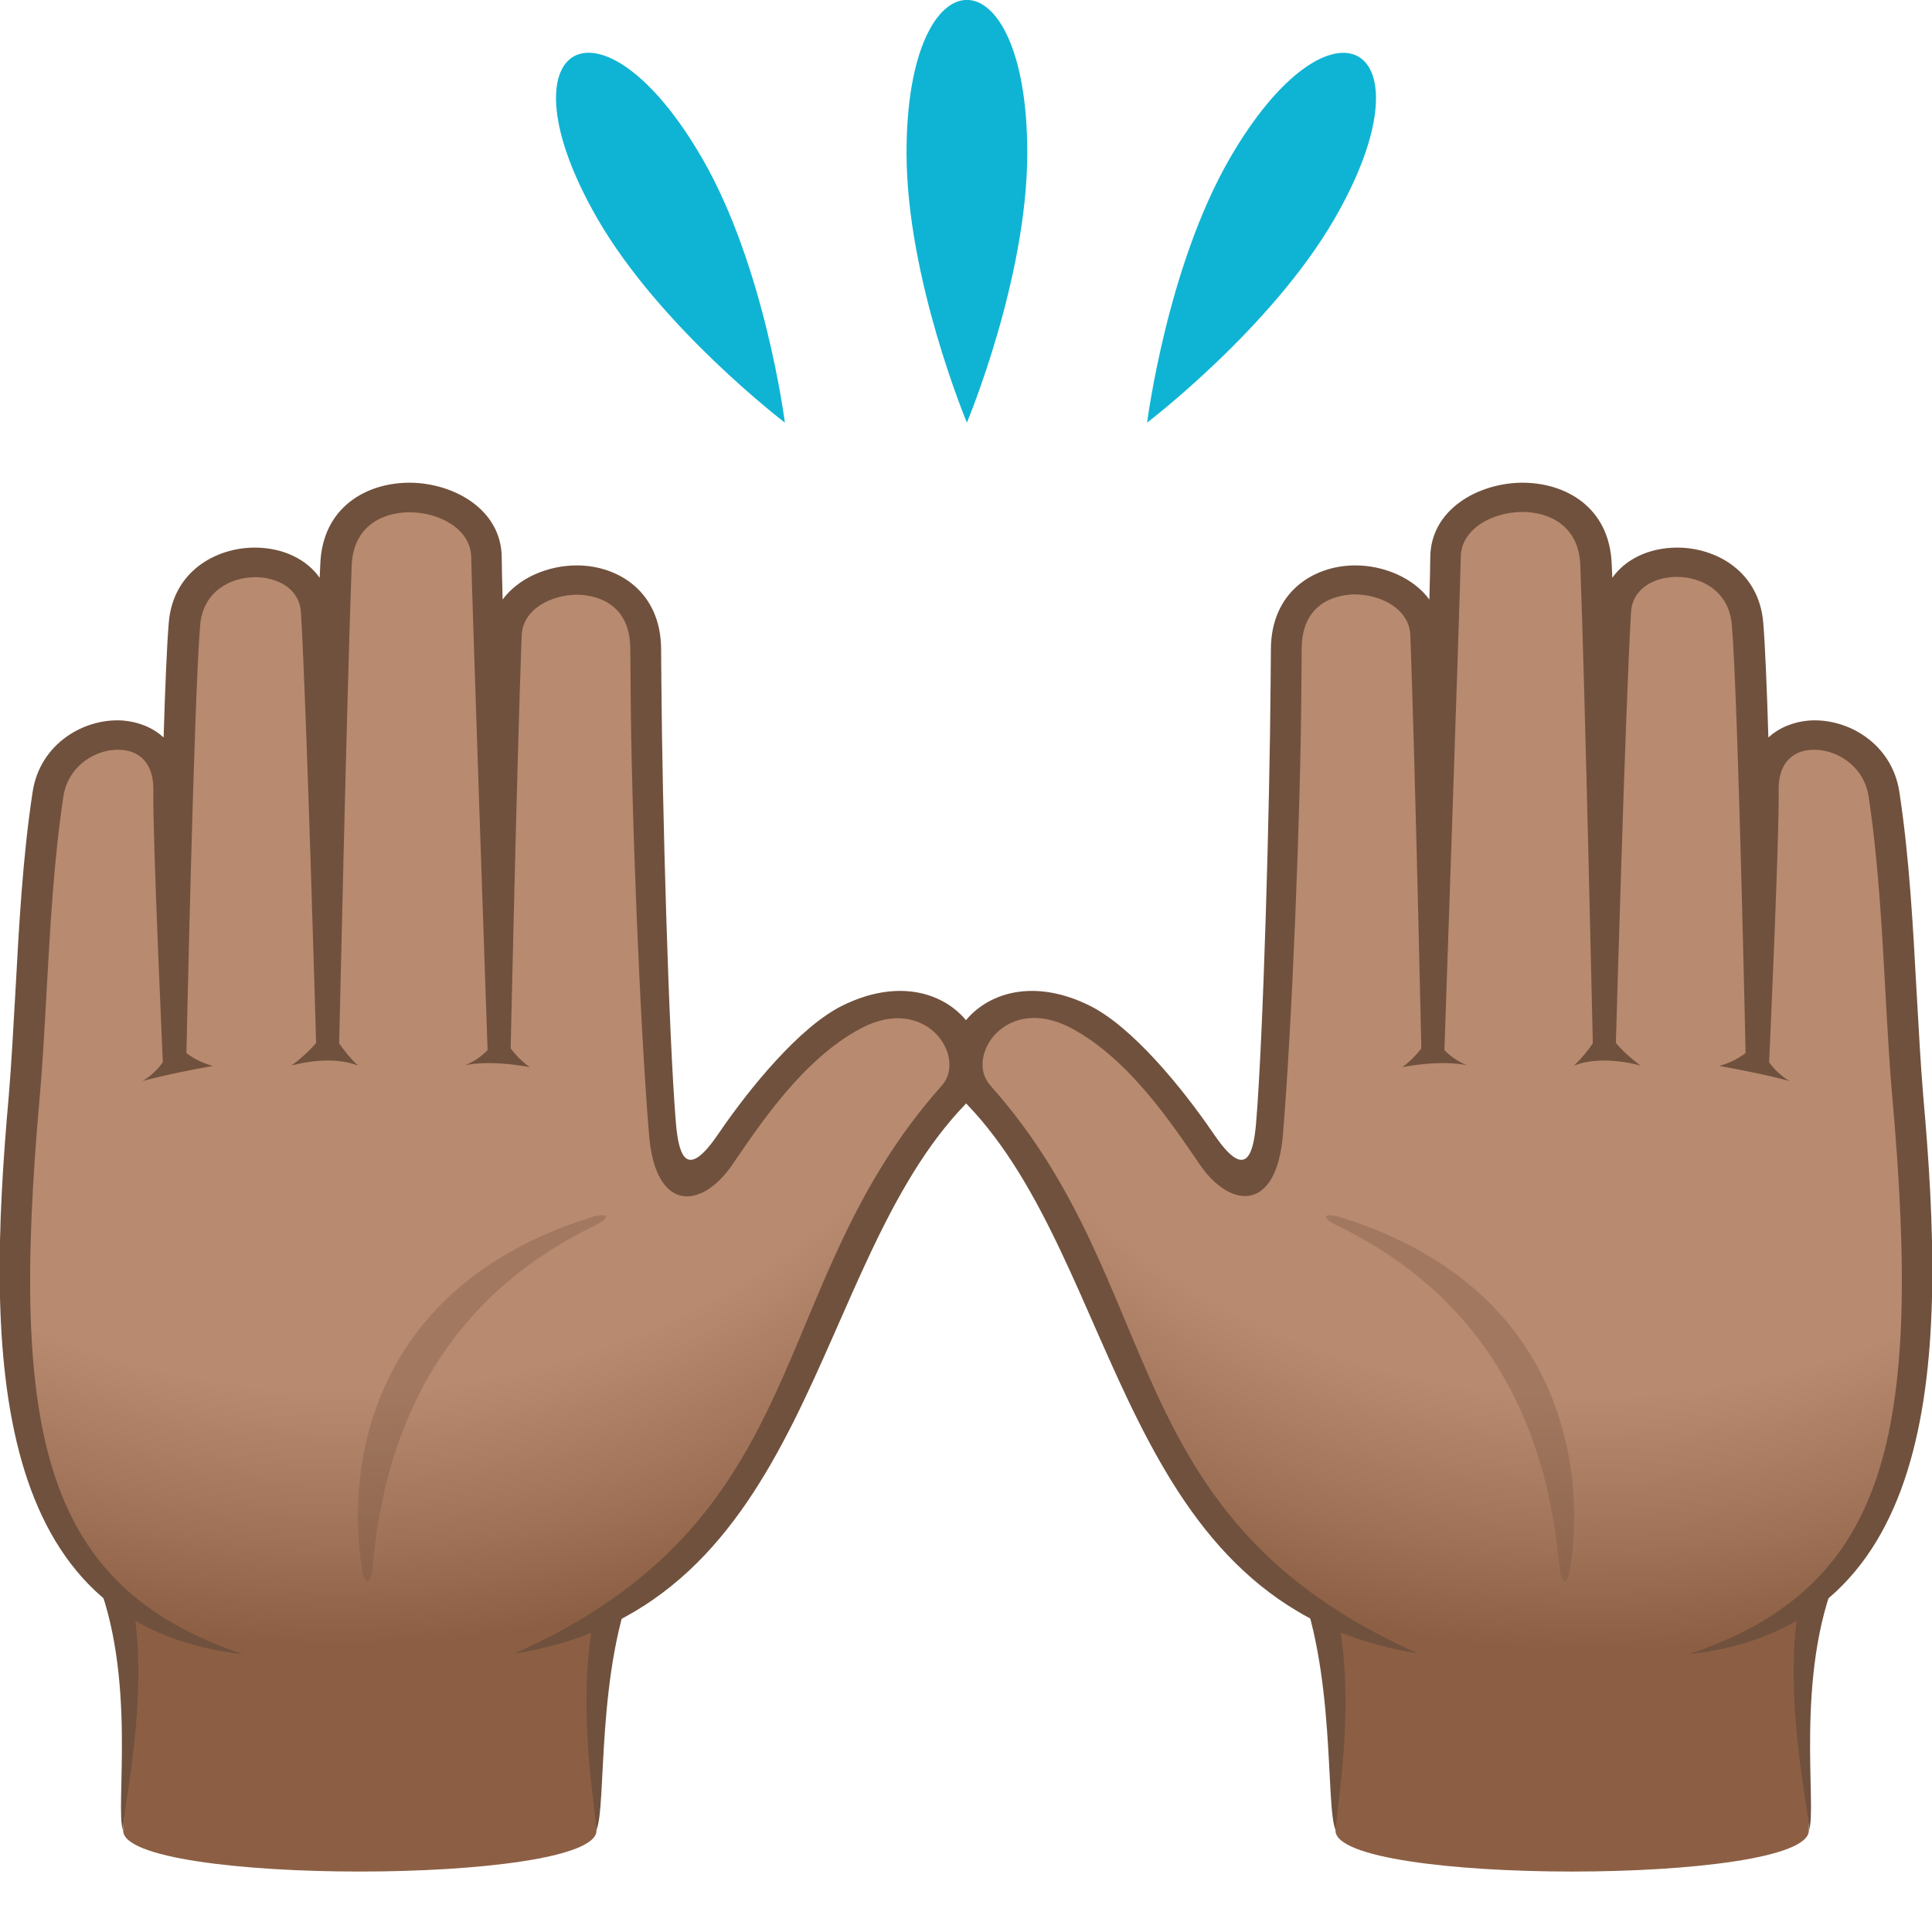
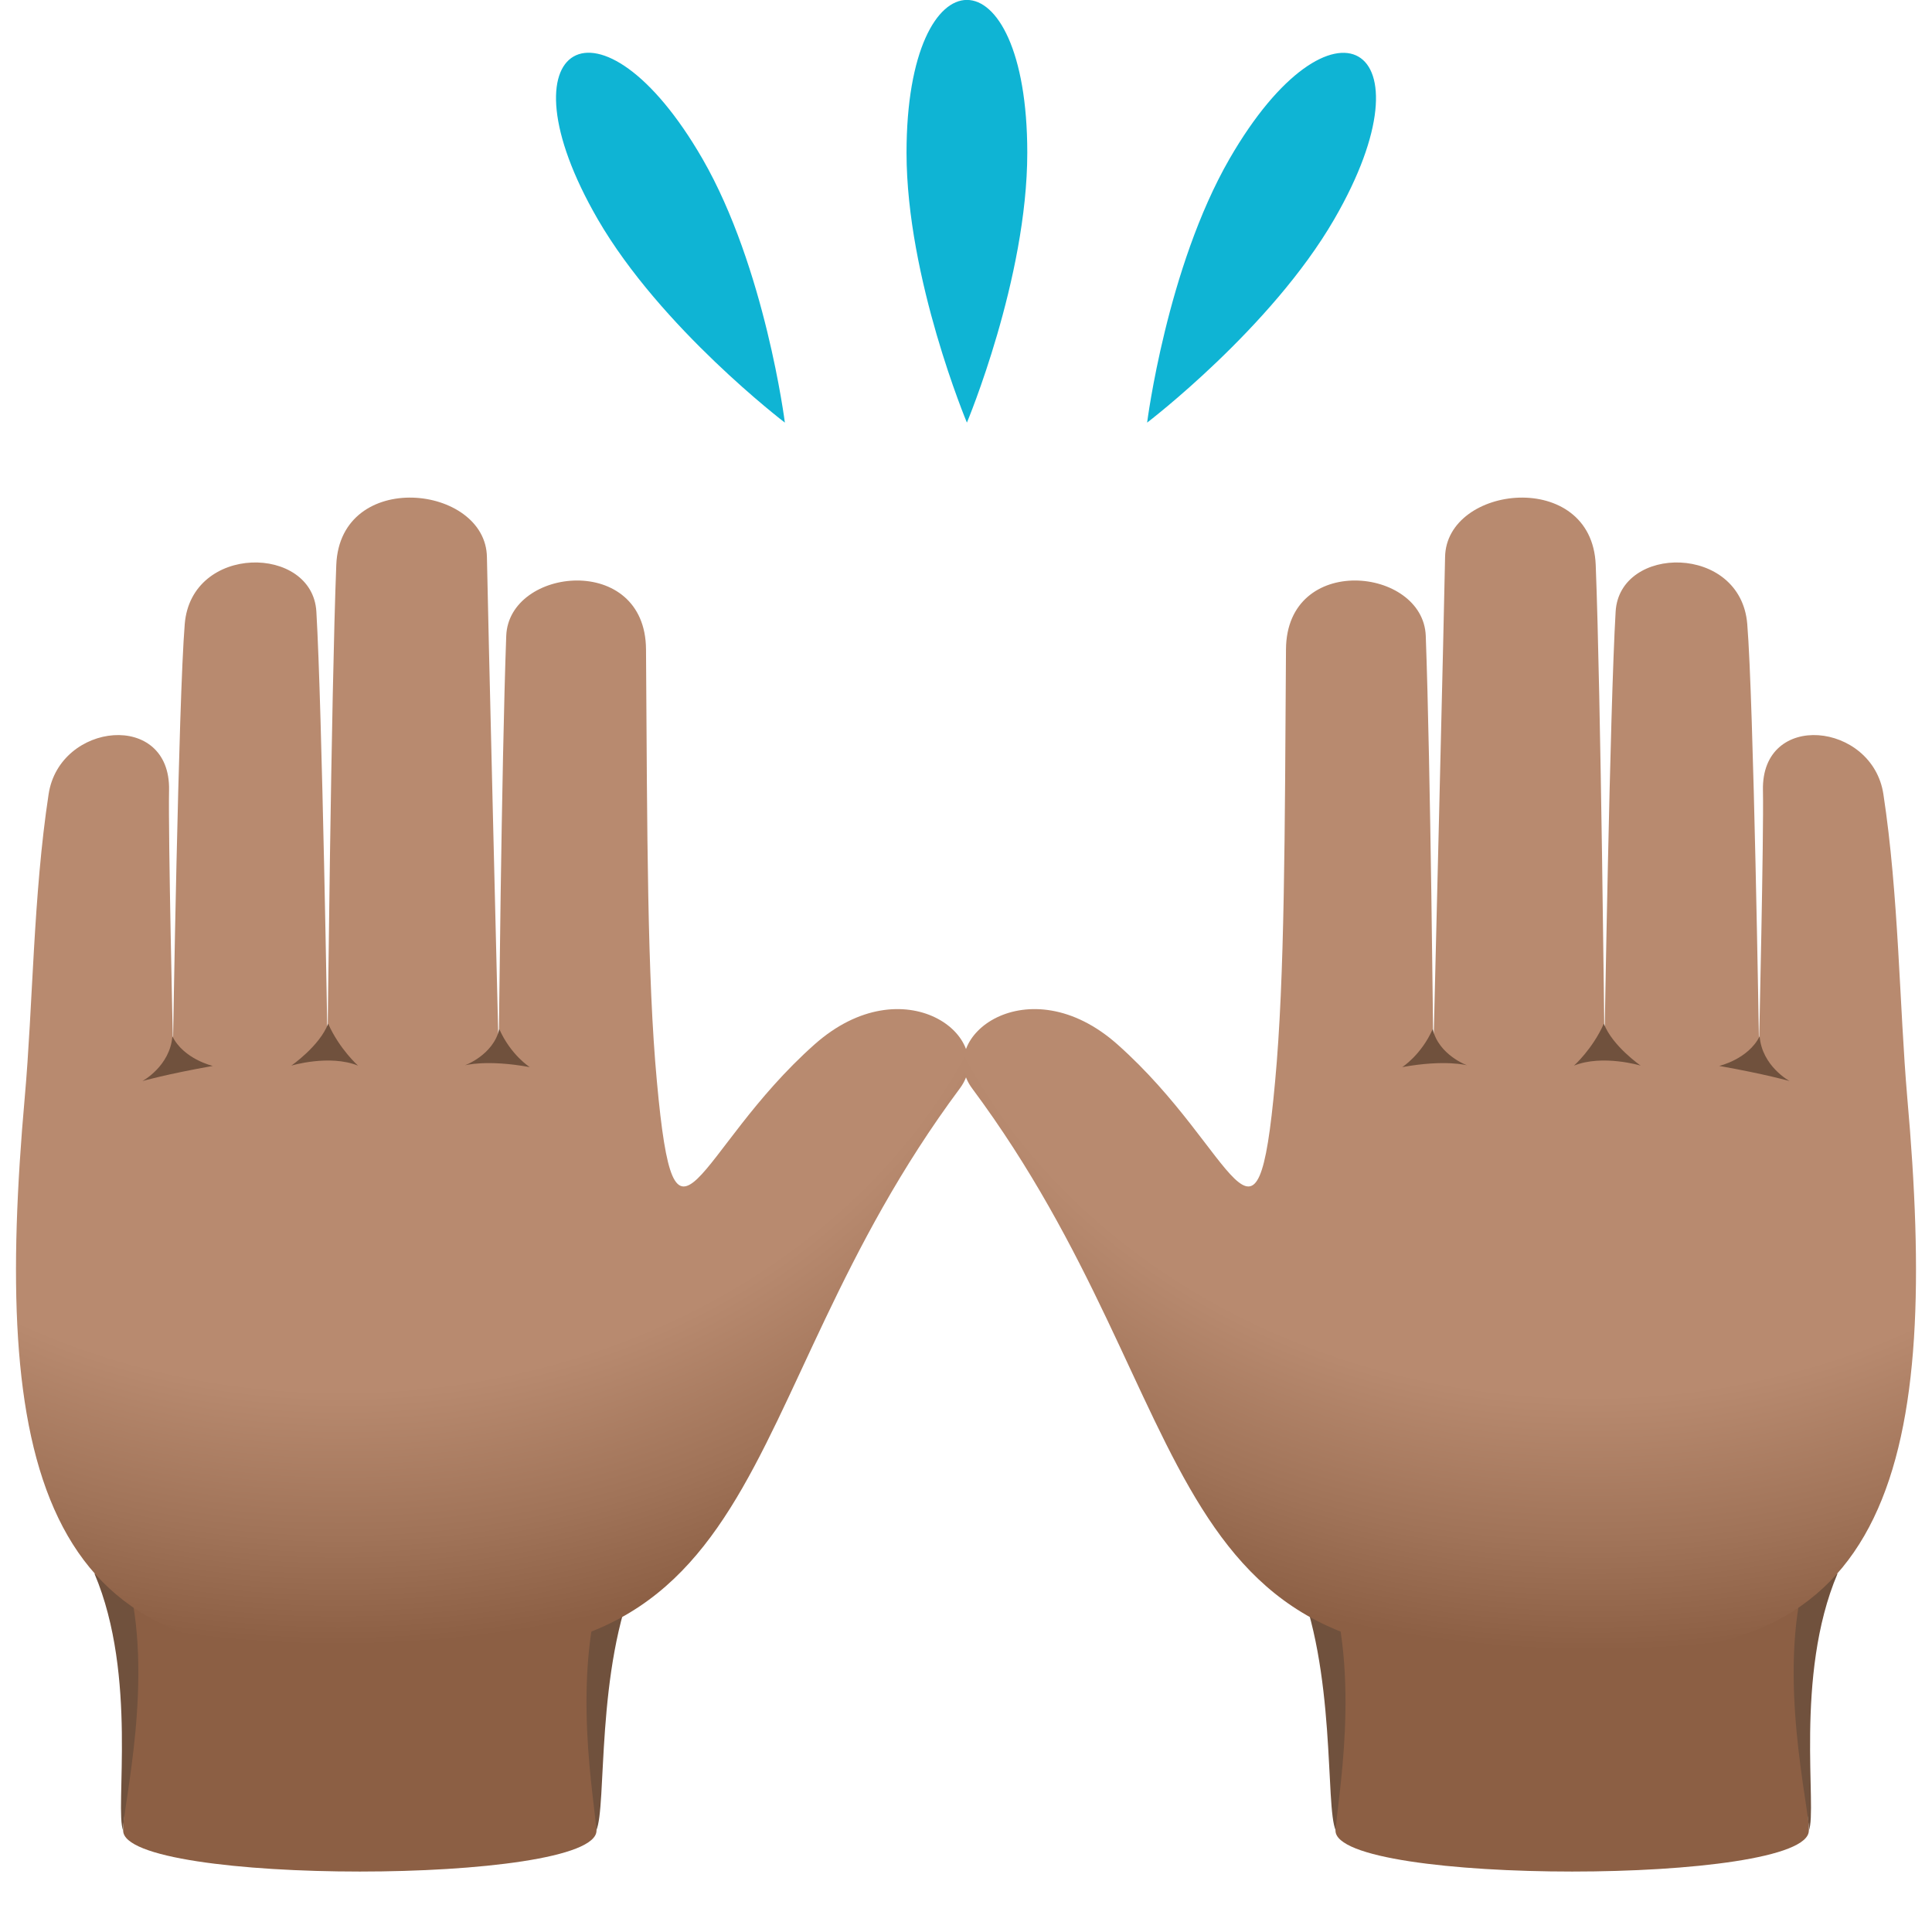
<svg xmlns="http://www.w3.org/2000/svg" xml:space="preserve" style="enable-background:new 0 0 64 64" viewBox="0 0 64 64">
  <path d="M3.68 52.13c1.14 1.15.4 7.83.4 8.51 0 1.81 15.68 1.81 15.68 0 0-.62-.47-7.57.88-8.51H3.68z" style="fill:#8c5f44" />
  <path d="M20.06 52.13c-1.21 3.36-.31 7.75-.31 8.51.36-.77-.03-5.33 1.35-8.51h-1.04zm-15.88 0H3.13c1.44 3.39.66 7.82.95 8.51-.04-.69 1.08-5.11.1-8.51z" style="fill:#70513d" />
  <radialGradient id="a" cx="231.983" cy="-608.663" r="27.307" gradientTransform="matrix(-.006 .997 -1.186 .007 -708.892 -199.732)" gradientUnits="userSpaceOnUse">
    <stop offset=".689" style="stop-color:#b88a6f" />
    <stop offset=".87" style="stop-color:#a07358" />
    <stop offset="1" style="stop-color:#8c5f44" />
  </radialGradient>
  <path d="M26.98 34.6c-3.98 3.54-4.61 7.9-5.22 1.22-.32-3.45-.32-8.18-.36-14.31-.02-3.2-4.54-2.73-4.63-.45-.16 4.36-.25 13.83-.25 13.83s-.38-15.54-.39-16.43c-.03-2.41-4.86-2.94-4.99.25-.17 4.35-.29 15.89-.29 15.89s-.18-11.13-.37-14.34c-.13-2.22-4.14-2.25-4.36.41-.21 2.55-.39 13.95-.39 13.95s-.16-6.96-.13-8.44c.06-2.65-3.63-2.26-3.99.13-.51 3.34-.52 7.02-.79 10.04-1.05 11.82.34 19.27 11.05 18.27 14.18 1.72 12.02-7.94 19.93-18.57 1.26-1.7-1.86-4.08-4.82-1.45z" style="fill:url(#a)" />
-   <path d="M27.91 33.31c-1.4.69-3.05 2.69-4.12 4.26-1 1.47-1.3.83-1.4-.37-.24-2.9-.45-10.49-.48-14.5l-.01-1.2c-.01-1.88-1.39-2.75-2.75-2.77h-.05c-.94 0-1.92.41-2.45 1.13-.02-.76-.03-1.27-.03-1.41-.02-1.57-1.57-2.44-3.02-2.46-1.46-.01-2.92.81-2.99 2.7-.01.14-.01.29-.02.45-.43-.61-1.2-.99-2.12-1h-.03c-1.28 0-2.71.78-2.85 2.49-.06.72-.12 2.14-.17 3.8-.38-.35-.87-.52-1.33-.56-1.29-.1-2.77.76-3.01 2.37-.33 2.16-.45 4.43-.57 6.62-.07 1.22-.13 2.37-.22 3.45-.76 8.53-.69 17.55 7.77 18.49-6.64-2.23-7.73-7.29-6.75-18.41.1-1.09.16-2.25.23-3.48.12-2.17.24-4.41.56-6.53.16-1.03 1.11-1.6 1.92-1.54.69.05 1.07.54 1.06 1.32-.03 1.49.32 9.14.32 9.14l.77-.17s.25-11.91.46-14.42c.09-1.1.98-1.59 1.83-1.59h.02c.71.01 1.44.37 1.49 1.17.19 3.17.51 14.54.51 14.54h.75s.26-11.81.42-16.1c.05-1.3 1.02-1.76 1.92-1.76h.03c.98.01 2 .57 2.01 1.49.01.88.55 16.56.55 16.56l.75-.01s.21-9.64.37-13.95c.03-.87.96-1.36 1.86-1.36.41.01 1.73.15 1.74 1.79l.01 1.2c.02 4.21.32 11.4.61 14.89.21 2.62 1.76 2.47 2.76 1 .94-1.37 2.34-3.49 4.25-4.51 2.18-1.16 3.53.95 2.69 1.89-5.96 6.68-4.05 14.33-14.17 18.82 9.9-1.55 9.78-12.83 14.94-18.19 1.68-1.72-.57-5-4.06-3.28z" style="fill:#70513d" />
  <path d="M17.55 35.35c-1.42-.26-2.15-.06-2.15-.06s.94-.34 1.14-1.2c.38.86 1.01 1.26 1.01 1.26zm-5.69-.05c-.95-.38-2.21 0-2.21 0s.94-.65 1.22-1.39c.38.85.99 1.39.99 1.39zm-6.15-.97c-.08.99-.99 1.48-.99 1.48s.81-.23 2.33-.5c0 0-.96-.22-1.34-.98z" style="fill:#70513d" />
-   <path d="M19.53 40.34c-7.82 2.49-7.99 9.04-7.53 11.68.1.57.29.36.33-.01.26-2.78 1.15-8.39 7.35-11.4.6-.29.49-.47-.15-.27z" style="opacity:.3;fill:#70513d" />
  <path d="M60.32 52.13c-1.14 1.15-.4 7.83-.4 8.51 0 1.81-15.68 1.81-15.68 0 0-.62.47-7.57-.88-8.51h16.96z" style="fill:#8c5f44" />
  <path d="M43.94 52.13c1.21 3.36.31 7.75.31 8.51-.36-.77.03-5.33-1.35-8.51h1.04zm15.88 0h1.05c-1.44 3.39-.66 7.82-.95 8.51.04-.69-1.08-5.11-.1-8.51z" style="fill:#70513d" />
  <radialGradient id="b" cx="697.475" cy="-605.861" r="27.307" gradientTransform="matrix(.006 .997 1.186 .007 766.775 -663.661)" gradientUnits="userSpaceOnUse">
    <stop offset=".689" style="stop-color:#b88a6f" />
    <stop offset=".87" style="stop-color:#a07358" />
    <stop offset="1" style="stop-color:#8c5f44" />
  </radialGradient>
  <path d="M37.02 34.6c3.98 3.54 4.61 7.9 5.22 1.22.32-3.45.32-8.18.36-14.31.02-3.2 4.54-2.73 4.63-.45.16 4.36.25 13.83.25 13.83s.38-15.54.39-16.43c.03-2.41 4.86-2.94 4.99.25.17 4.35.29 15.89.29 15.89s.18-11.13.37-14.34c.13-2.22 4.14-2.25 4.36.41.21 2.55.39 13.95.39 13.95s.16-6.96.13-8.44c-.06-2.65 3.63-2.26 3.99.13.51 3.34.53 7.02.79 10.04 1.05 11.82-.34 19.27-11.05 18.27-14.18 1.72-12.02-7.94-19.93-18.57-1.26-1.7 1.86-4.08 4.82-1.45z" style="fill:url(#b)" />
-   <path d="M36.09 33.31c1.4.69 3.05 2.69 4.12 4.26 1 1.47 1.3.83 1.4-.37.24-2.9.45-10.49.48-14.5l.01-1.2c.01-1.88 1.39-2.75 2.75-2.77h.05c.94 0 1.92.41 2.45 1.13.02-.76.03-1.27.03-1.41.02-1.57 1.57-2.44 3.02-2.46 1.46-.01 2.92.81 2.99 2.7.01.14.01.29.02.45.43-.61 1.2-.99 2.12-1h.03c1.28 0 2.71.78 2.85 2.49.06.72.12 2.14.17 3.8.38-.35.87-.52 1.33-.56 1.29-.1 2.77.76 3.01 2.37.33 2.16.45 4.43.57 6.62.07 1.22.13 2.37.22 3.45.76 8.53.69 17.55-7.77 18.49 6.64-2.23 7.73-7.29 6.75-18.41-.1-1.09-.16-2.25-.23-3.48-.12-2.17-.24-4.41-.56-6.53-.16-1.03-1.11-1.6-1.92-1.54-.69.05-1.07.54-1.06 1.32.03 1.48-.32 9.13-.32 9.13l-.77-.17s-.25-11.91-.46-14.42c-.09-1.1-.98-1.59-1.83-1.59h-.02c-.71.01-1.44.37-1.49 1.17-.19 3.17-.51 14.54-.51 14.54h-.75s-.26-11.81-.42-16.1c-.05-1.3-1.02-1.76-1.92-1.76h-.03c-.98.01-2 .57-2.01 1.49-.01.88-.55 16.56-.55 16.56l-.75-.01s-.21-9.64-.37-13.95c-.03-.87-.96-1.36-1.86-1.36-.41.01-1.73.15-1.74 1.79l-.01 1.2c-.02 4.21-.32 11.4-.61 14.89-.21 2.62-1.76 2.47-2.76 1-.94-1.37-2.34-3.49-4.25-4.51-2.18-1.16-3.53.95-2.69 1.89 5.96 6.68 4.05 14.33 14.17 18.82-9.9-1.55-9.78-12.83-14.94-18.19-1.68-1.71.57-4.99 4.06-3.27z" style="fill:#70513d" />
  <path d="M46.45 35.35c1.42-.26 2.15-.06 2.15-.06s-.94-.34-1.14-1.2c-.38.86-1.01 1.26-1.01 1.26zm5.69-.05c.95-.38 2.21 0 2.21 0s-.94-.65-1.22-1.39c-.38.85-.99 1.39-.99 1.39zm6.15-.97c.08.99.99 1.48.99 1.48s-.81-.23-2.33-.5c0 0 .96-.22 1.34-.98z" style="fill:#70513d" />
-   <path d="M44.47 40.34c7.82 2.49 7.99 9.04 7.53 11.68-.1.57-.29.36-.33-.01-.26-2.78-1.15-8.39-7.35-11.4-.6-.29-.49-.47.15-.27z" style="opacity:.3;fill:#70513d" />
-   <path d="M30.03 5.06c0 4.17 2 8.94 2 8.94s2-4.77 2-8.94c0-6.75-4-6.75-4 0zM19.8 7.26C21.89 10.87 26 14 26 14s-.65-5.13-2.73-8.74c-3.38-5.85-6.85-3.85-3.47 2zm20.93-2C38.65 8.87 38 14 38 14s4.11-3.13 6.2-6.74c3.38-5.84-.09-7.85-3.47-2z" style="fill:#0fb4d4" />
+   <path d="M30.03 5.06c0 4.17 2 8.94 2 8.94s2-4.77 2-8.94c0-6.75-4-6.75-4 0zM19.8 7.26C21.89 10.87 26 14 26 14s-.65-5.13-2.73-8.74c-3.38-5.85-6.85-3.85-3.47 2m20.93-2C38.65 8.87 38 14 38 14s4.11-3.13 6.2-6.74c3.38-5.84-.09-7.85-3.47-2z" style="fill:#0fb4d4" />
</svg>